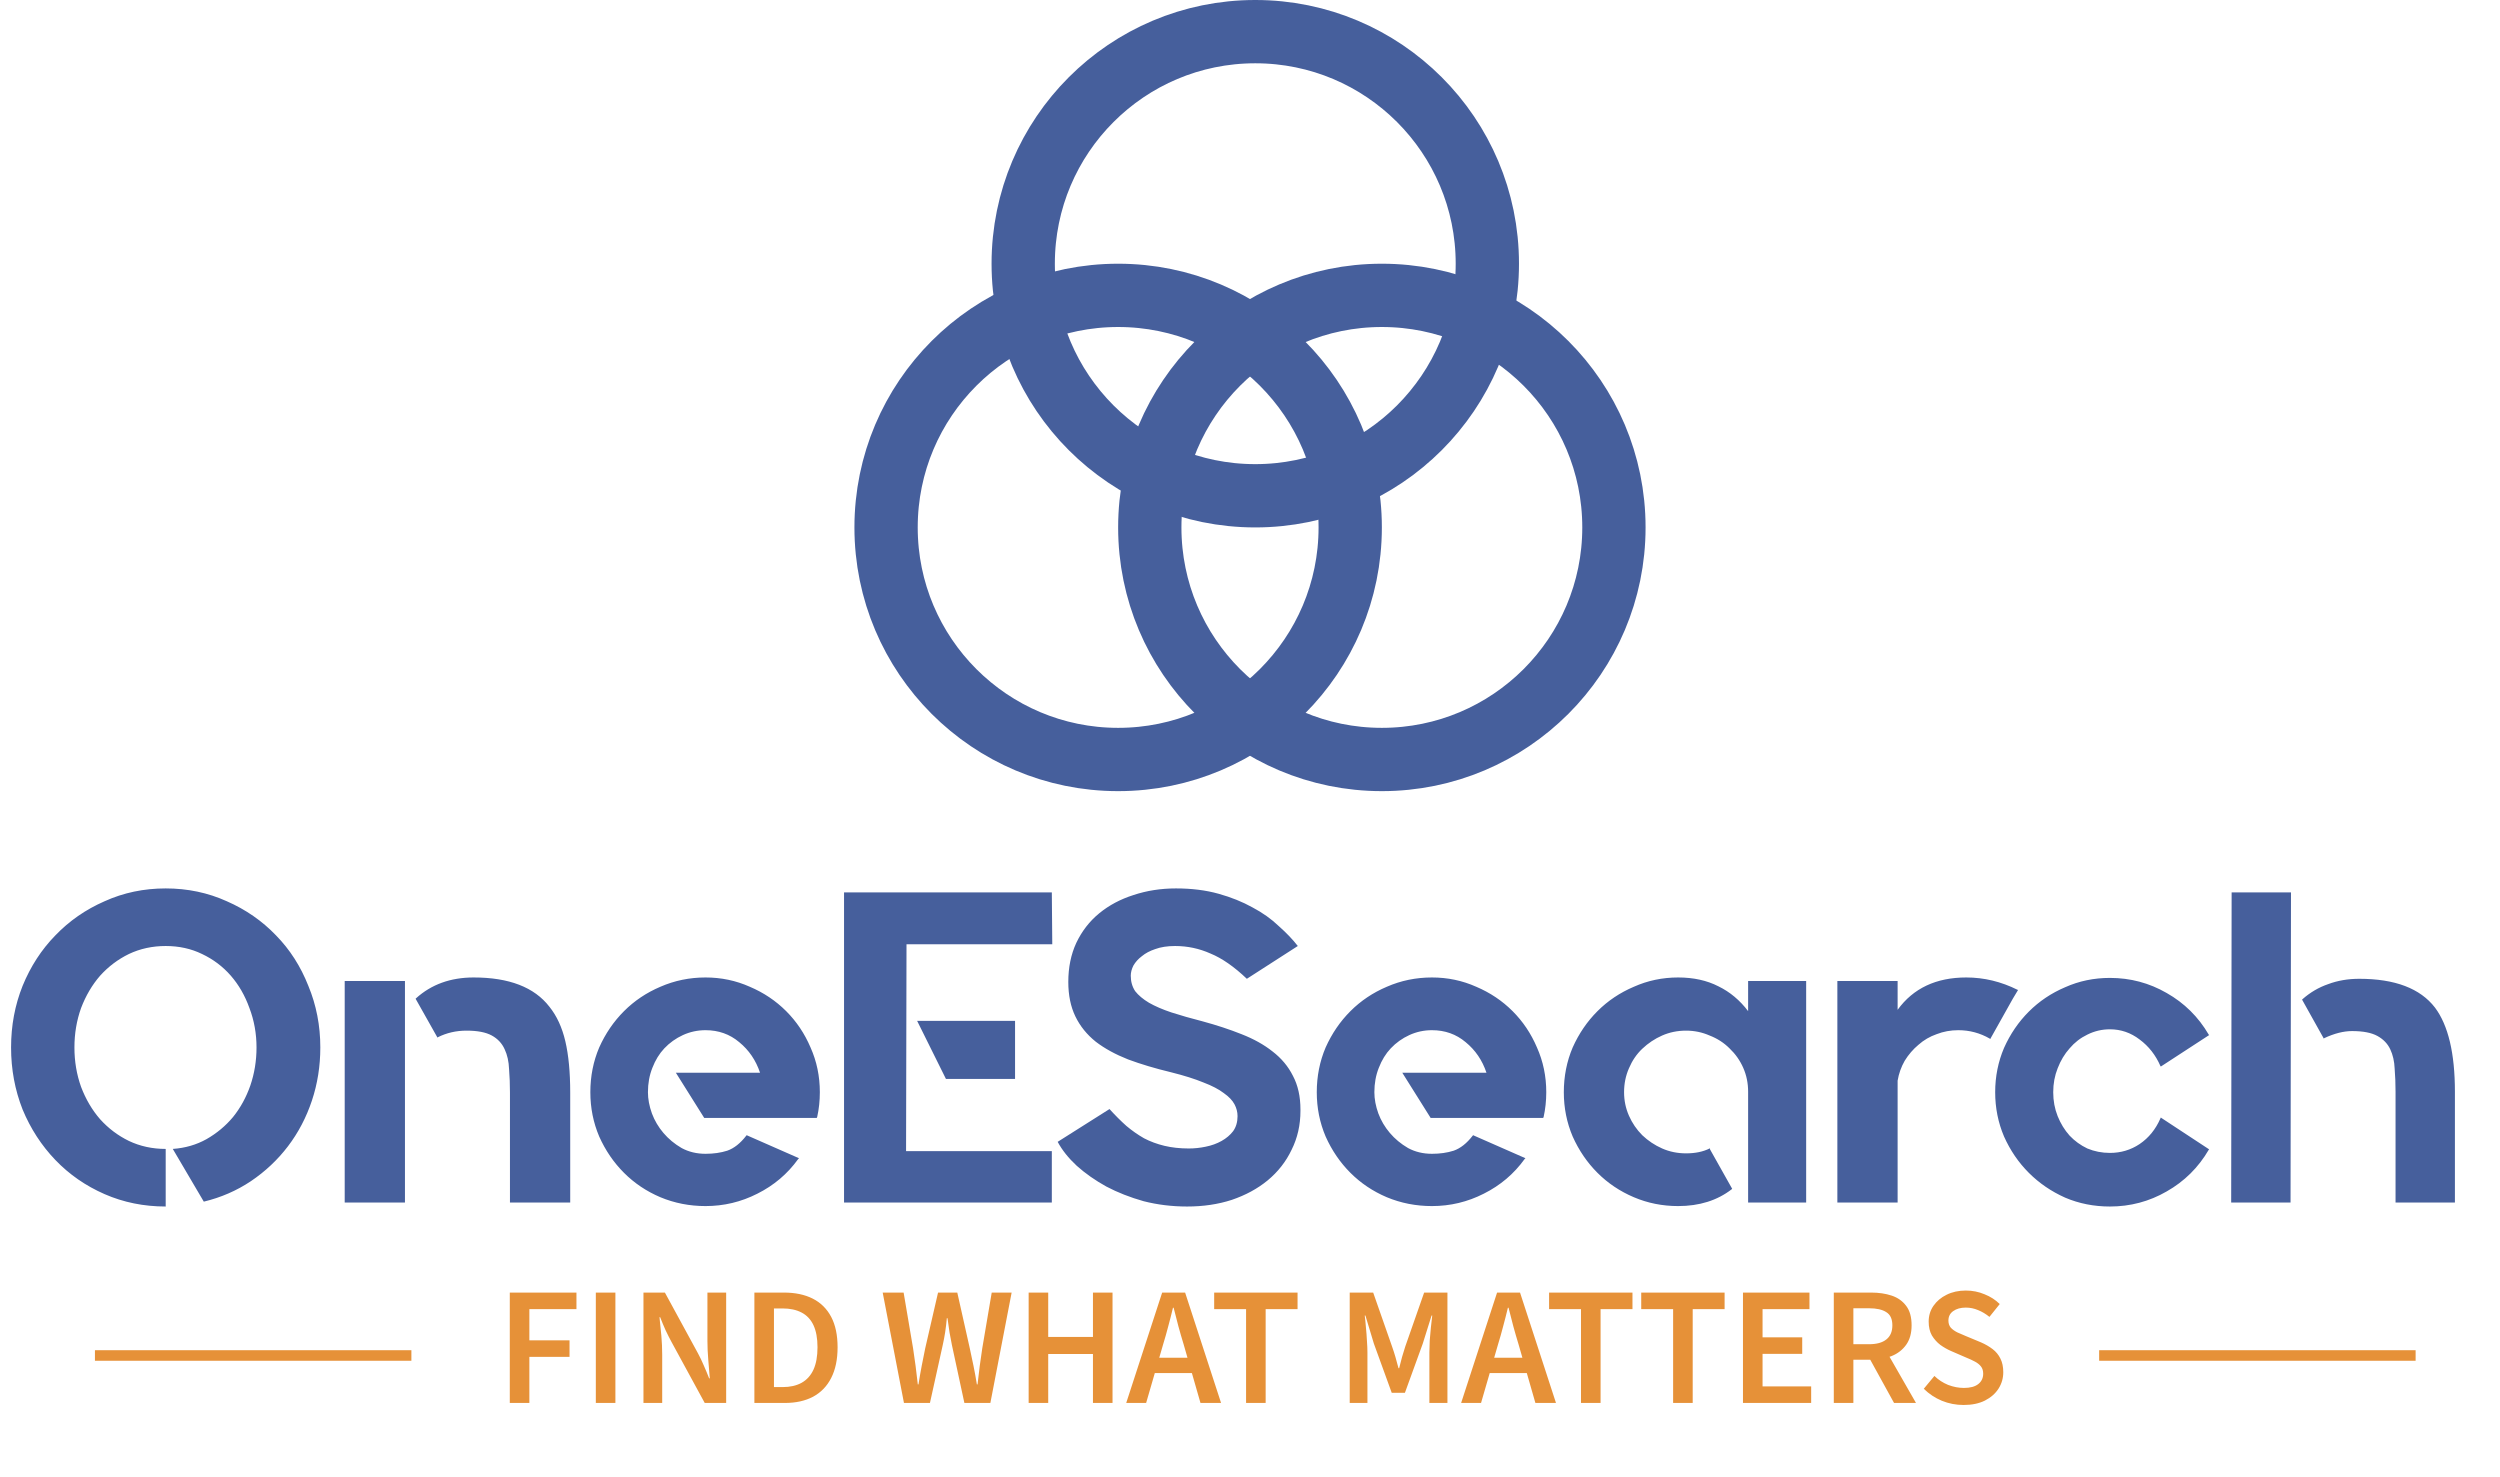
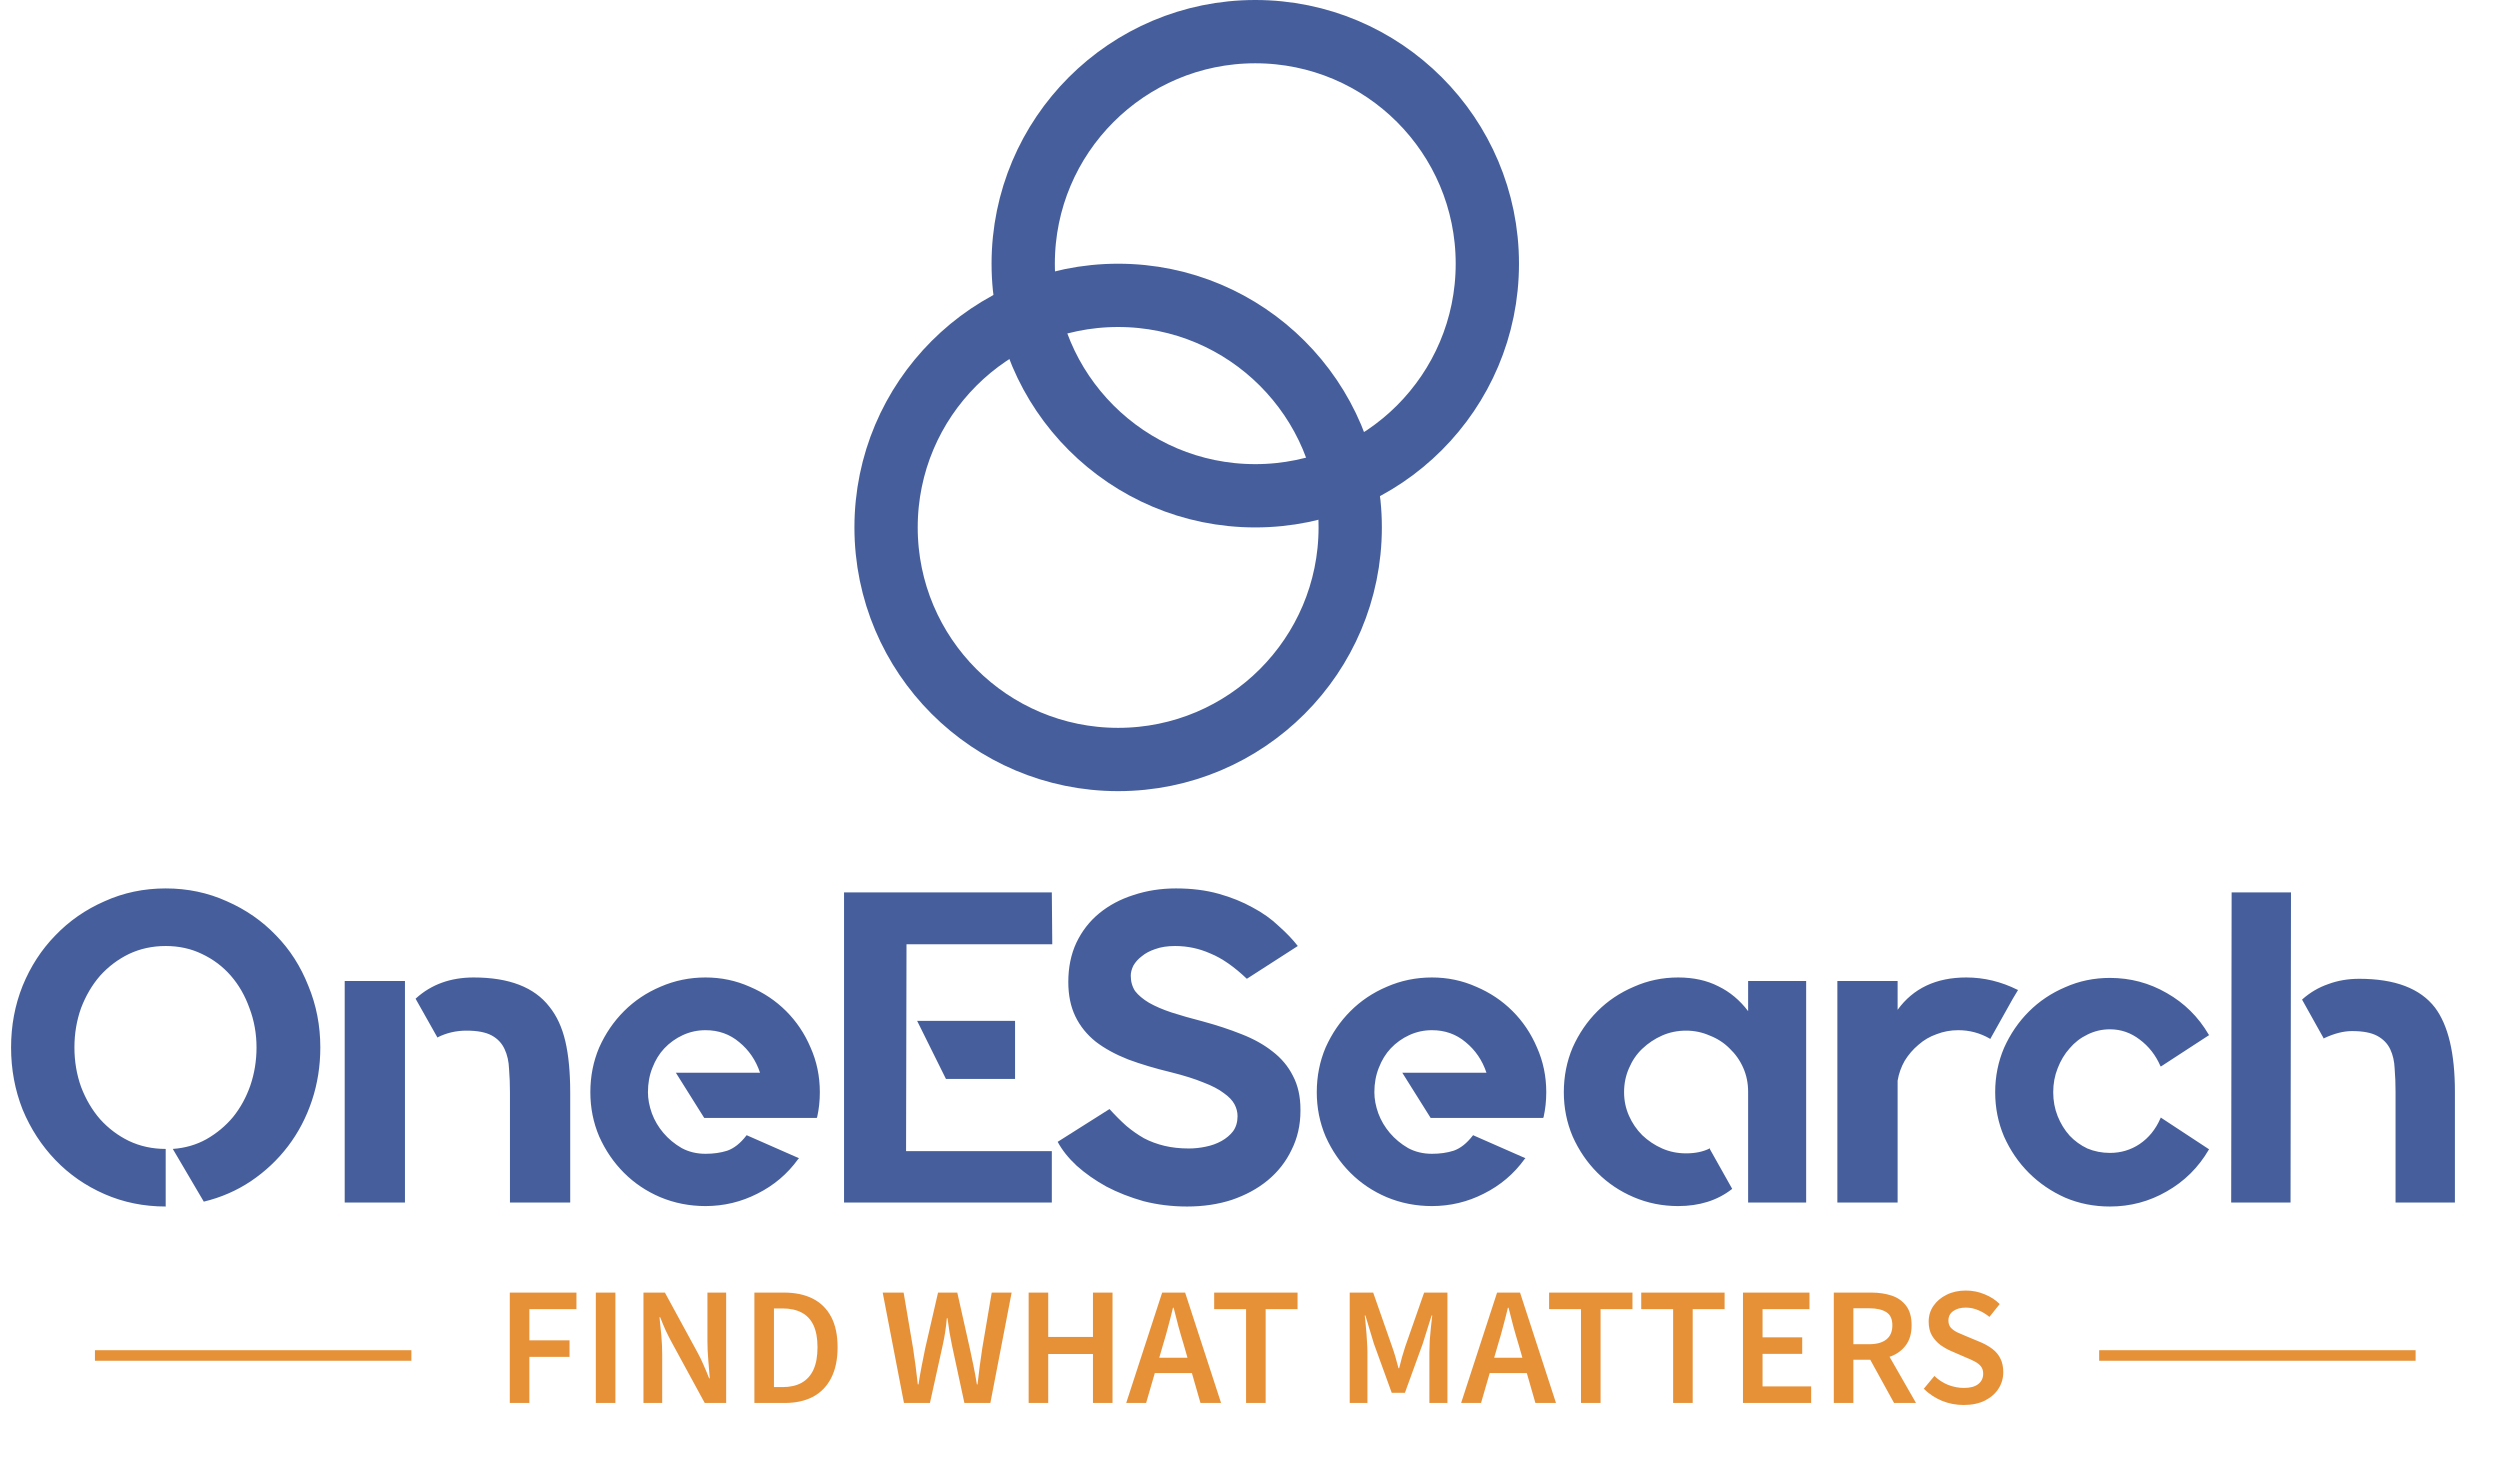
<svg xmlns="http://www.w3.org/2000/svg" width="237" height="140" viewBox="0 0 237 140" fill="none">
  <g clip-path="url(#clip0_82_20)">
    <path d="M15.708 84.222C17.78 84.222 19.712 84.628 21.504 85.44C23.296 86.224 24.85 87.302 26.166 88.674C27.482 90.018 28.504 91.614 29.232 93.462C29.988 95.282 30.366 97.228 30.366 99.3C30.366 101.064 30.1 102.744 29.568 104.34C29.036 105.936 28.28 107.378 27.3 108.666C26.32 109.954 25.144 111.06 23.772 111.984C22.428 112.88 20.944 113.524 19.32 113.916L16.38 108.918C17.556 108.834 18.62 108.526 19.572 107.994C20.552 107.434 21.392 106.734 22.092 105.894C22.792 105.026 23.338 104.032 23.73 102.912C24.122 101.764 24.318 100.56 24.318 99.3C24.318 97.984 24.094 96.738 23.646 95.562C23.226 94.386 22.638 93.364 21.882 92.496C21.126 91.628 20.216 90.942 19.152 90.438C18.116 89.934 16.968 89.682 15.708 89.682C14.448 89.682 13.286 89.934 12.222 90.438C11.186 90.942 10.276 91.628 9.492 92.496C8.736 93.364 8.134 94.386 7.686 95.562C7.266 96.738 7.056 97.984 7.056 99.3C7.056 100.616 7.266 101.862 7.686 103.038C8.134 104.214 8.736 105.236 9.492 106.104C10.276 106.972 11.186 107.658 12.222 108.162C13.286 108.666 14.448 108.918 15.708 108.918V114.378C13.636 114.378 11.704 113.986 9.912 113.202C8.12 112.418 6.566 111.34 5.25 109.968C3.934 108.596 2.898 107 2.142 105.18C1.414 103.332 1.05 101.372 1.05 99.3C1.05 97.228 1.414 95.282 2.142 93.462C2.898 91.614 3.934 90.018 5.25 88.674C6.566 87.302 8.12 86.224 9.912 85.44C11.704 84.628 13.636 84.222 15.708 84.222ZM32.678 93H38.39V114H32.678V93ZM52.082 95.436C52.782 96.304 53.286 97.396 53.594 98.712C53.902 100.028 54.056 101.652 54.056 103.584V114H48.344V103.584C48.344 102.8 48.316 102.058 48.26 101.358C48.232 100.63 48.092 100 47.84 99.468C47.588 98.908 47.182 98.474 46.622 98.166C46.062 97.858 45.264 97.704 44.228 97.704C43.248 97.704 42.338 97.914 41.498 98.334V98.376L41.456 98.334L39.398 94.68L39.44 94.638C40.896 93.322 42.716 92.664 44.9 92.664C48.26 92.664 50.654 93.588 52.082 95.436ZM66.885 92.664C68.369 92.664 69.769 92.958 71.085 93.546C72.401 94.106 73.549 94.876 74.529 95.856C75.509 96.836 76.279 97.984 76.839 99.3C77.427 100.616 77.721 102.03 77.721 103.542C77.721 104.354 77.637 105.138 77.469 105.894L77.427 105.978H66.759L64.071 101.694H72.051C71.659 100.518 71.001 99.552 70.077 98.796C69.181 98.04 68.117 97.662 66.885 97.662C66.129 97.662 65.415 97.816 64.743 98.124C64.071 98.432 63.483 98.852 62.979 99.384C62.503 99.888 62.125 100.504 61.845 101.232C61.565 101.932 61.425 102.702 61.425 103.542C61.425 104.186 61.551 104.858 61.803 105.558C62.055 106.23 62.419 106.846 62.895 107.406C63.371 107.966 63.945 108.442 64.617 108.834C65.289 109.198 66.045 109.38 66.885 109.38C67.641 109.38 68.327 109.282 68.943 109.086C69.587 108.862 70.189 108.386 70.749 107.658L70.791 107.616L70.875 107.658L75.747 109.8L75.663 109.884C74.655 111.284 73.367 112.376 71.799 113.16C70.259 113.944 68.621 114.336 66.885 114.336C65.373 114.336 63.945 114.056 62.601 113.496C61.285 112.936 60.137 112.166 59.157 111.186C58.177 110.206 57.393 109.058 56.805 107.742C56.245 106.426 55.965 105.026 55.965 103.542C55.965 102.03 56.245 100.616 56.805 99.3C57.393 97.984 58.177 96.836 59.157 95.856C60.137 94.876 61.285 94.106 62.601 93.546C63.945 92.958 65.373 92.664 66.885 92.664ZM96.227 102.282H89.675L86.945 96.78H96.227V102.282ZM99.713 84.6L99.755 89.514H85.937L85.895 109.128H99.713V114H80.015V84.6H99.713ZM114.001 96.822C115.345 97.186 116.577 97.592 117.697 98.04C118.845 98.488 119.825 99.034 120.637 99.678C121.477 100.322 122.121 101.092 122.569 101.988C123.045 102.884 123.283 103.948 123.283 105.18V105.306C123.283 106.65 123.003 107.882 122.443 109.002C121.911 110.122 121.155 111.088 120.175 111.9C119.223 112.684 118.089 113.3 116.773 113.748C115.485 114.168 114.071 114.378 112.531 114.378C111.103 114.378 109.731 114.21 108.415 113.874C107.127 113.51 105.951 113.048 104.887 112.488C103.823 111.9 102.885 111.242 102.073 110.514C101.289 109.786 100.687 109.03 100.267 108.246L105.181 105.138C105.713 105.726 106.245 106.258 106.777 106.734C107.309 107.182 107.869 107.574 108.457 107.91C109.045 108.218 109.689 108.456 110.389 108.624C111.089 108.792 111.859 108.876 112.699 108.876C113.231 108.876 113.763 108.82 114.295 108.708C114.855 108.596 115.359 108.414 115.807 108.162C116.255 107.91 116.619 107.602 116.899 107.238C117.179 106.846 117.319 106.37 117.319 105.81C117.319 105.418 117.221 105.04 117.025 104.676C116.829 104.312 116.493 103.962 116.017 103.626C115.541 103.262 114.897 102.926 114.085 102.618C113.273 102.282 112.251 101.96 111.019 101.652C109.507 101.288 108.149 100.882 106.945 100.434C105.741 99.958 104.719 99.398 103.879 98.754C103.039 98.082 102.395 97.284 101.947 96.36C101.499 95.436 101.275 94.344 101.275 93.084C101.275 91.712 101.527 90.48 102.031 89.388C102.563 88.268 103.291 87.33 104.215 86.574C105.139 85.818 106.217 85.244 107.449 84.852C108.709 84.432 110.053 84.222 111.481 84.222C112.965 84.222 114.309 84.39 115.513 84.726C116.717 85.062 117.795 85.496 118.747 86.028C119.699 86.532 120.525 87.12 121.225 87.792C121.953 88.436 122.555 89.066 123.031 89.682L118.201 92.79C116.997 91.642 115.849 90.844 114.757 90.396C113.693 89.92 112.573 89.682 111.397 89.682C110.669 89.682 110.039 89.78 109.507 89.976C109.003 90.144 108.583 90.368 108.247 90.648C107.911 90.9 107.645 91.194 107.449 91.53C107.281 91.866 107.197 92.188 107.197 92.496C107.197 93.056 107.337 93.546 107.617 93.966C107.925 94.358 108.359 94.722 108.919 95.058C109.507 95.394 110.221 95.702 111.061 95.982C111.929 96.262 112.909 96.542 114.001 96.822ZM135.75 92.664C137.234 92.664 138.634 92.958 139.95 93.546C141.266 94.106 142.414 94.876 143.394 95.856C144.374 96.836 145.144 97.984 145.704 99.3C146.292 100.616 146.586 102.03 146.586 103.542C146.586 104.354 146.502 105.138 146.334 105.894L146.292 105.978H135.624L132.936 101.694H140.916C140.524 100.518 139.866 99.552 138.942 98.796C138.046 98.04 136.982 97.662 135.75 97.662C134.994 97.662 134.28 97.816 133.608 98.124C132.936 98.432 132.348 98.852 131.844 99.384C131.368 99.888 130.99 100.504 130.71 101.232C130.43 101.932 130.29 102.702 130.29 103.542C130.29 104.186 130.416 104.858 130.668 105.558C130.92 106.23 131.284 106.846 131.76 107.406C132.236 107.966 132.81 108.442 133.482 108.834C134.154 109.198 134.91 109.38 135.75 109.38C136.506 109.38 137.192 109.282 137.808 109.086C138.452 108.862 139.054 108.386 139.614 107.658L139.656 107.616L139.74 107.658L144.612 109.8L144.528 109.884C143.52 111.284 142.232 112.376 140.664 113.16C139.124 113.944 137.486 114.336 135.75 114.336C134.238 114.336 132.81 114.056 131.466 113.496C130.15 112.936 129.002 112.166 128.022 111.186C127.042 110.206 126.258 109.058 125.67 107.742C125.11 106.426 124.83 105.026 124.83 103.542C124.83 102.03 125.11 100.616 125.67 99.3C126.258 97.984 127.042 96.836 128.022 95.856C129.002 94.876 130.15 94.106 131.466 93.546C132.81 92.958 134.238 92.664 135.75 92.664ZM171.224 93V114H165.722V103.5C165.722 102.688 165.568 101.932 165.26 101.232C164.952 100.532 164.518 99.916 163.958 99.384C163.426 98.852 162.796 98.446 162.068 98.166C161.368 97.858 160.626 97.704 159.842 97.704C159.03 97.704 158.274 97.858 157.574 98.166C156.874 98.474 156.244 98.894 155.684 99.426C155.152 99.93 154.732 100.546 154.424 101.274C154.116 101.974 153.962 102.73 153.962 103.542C153.962 104.326 154.116 105.068 154.424 105.768C154.732 106.468 155.152 107.084 155.684 107.616C156.244 108.148 156.874 108.568 157.574 108.876C158.274 109.184 159.03 109.338 159.842 109.338C160.71 109.338 161.452 109.184 162.068 108.876H162.11V108.96L164.21 112.698L164.168 112.74C162.796 113.804 161.102 114.336 159.086 114.336C157.602 114.336 156.202 114.056 154.886 113.496C153.57 112.936 152.422 112.166 151.442 111.186C150.462 110.206 149.678 109.058 149.09 107.742C148.53 106.426 148.25 105.026 148.25 103.542C148.25 102.03 148.53 100.616 149.09 99.3C149.678 97.984 150.462 96.836 151.442 95.856C152.422 94.876 153.57 94.106 154.886 93.546C156.202 92.958 157.602 92.664 159.086 92.664C160.542 92.664 161.816 92.944 162.908 93.504C164 94.036 164.938 94.82 165.722 95.856V93H171.224ZM191.318 93.84L190.814 94.68L188.672 98.502L188.63 98.46C187.706 97.928 186.712 97.662 185.648 97.662C184.92 97.662 184.234 97.788 183.59 98.04C182.946 98.264 182.372 98.6 181.868 99.048C181.364 99.468 180.93 99.972 180.566 100.56C180.23 101.148 180.006 101.778 179.894 102.45V114H174.182V93H179.894V95.73C181.378 93.686 183.548 92.664 186.404 92.664C188.084 92.664 189.708 93.056 191.276 93.84H191.318ZM204.893 105.978L209.429 108.96L209.387 109.002C208.407 110.682 207.077 111.998 205.397 112.95C203.745 113.902 201.953 114.378 200.021 114.378C198.509 114.378 197.095 114.098 195.779 113.538C194.463 112.95 193.315 112.166 192.335 111.186C191.355 110.206 190.571 109.058 189.983 107.742C189.423 106.426 189.143 105.026 189.143 103.542C189.143 102.058 189.423 100.658 189.983 99.342C190.571 98.026 191.355 96.878 192.335 95.898C193.315 94.918 194.463 94.148 195.779 93.588C197.095 93 198.509 92.706 200.021 92.706C201.953 92.706 203.745 93.182 205.397 94.134C207.077 95.086 208.407 96.402 209.387 98.082L209.429 98.124L204.851 101.106L204.809 101.064C204.361 100.028 203.703 99.188 202.835 98.544C201.995 97.9 201.057 97.578 200.021 97.578C199.265 97.578 198.551 97.746 197.879 98.082C197.235 98.39 196.675 98.824 196.199 99.384C195.723 99.916 195.345 100.546 195.065 101.274C194.785 101.974 194.645 102.73 194.645 103.542C194.645 104.354 194.785 105.11 195.065 105.81C195.345 106.51 195.723 107.126 196.199 107.658C196.675 108.162 197.235 108.568 197.879 108.876C198.551 109.156 199.265 109.296 200.021 109.296C201.057 109.296 201.995 109.016 202.835 108.456C203.703 107.868 204.361 107.056 204.809 106.02L204.851 105.936L204.893 105.978ZM211.558 84.6H217.186L217.144 114H211.516L211.558 84.6ZM230.836 95.52C232.096 97.2 232.726 99.86 232.726 103.5V114H227.098V103.5C227.098 102.744 227.07 102.016 227.014 101.316C226.986 100.616 226.846 100 226.594 99.468C226.342 98.936 225.936 98.516 225.376 98.208C224.816 97.9 224.018 97.746 222.982 97.746C222.17 97.746 221.288 97.97 220.336 98.418L220.294 98.46L220.252 98.376L218.236 94.764L218.278 94.722C219.006 94.078 219.818 93.602 220.714 93.294C221.61 92.958 222.59 92.79 223.654 92.79C227.042 92.79 229.436 93.7 230.836 95.52Z" fill="#465f9c" />
    <path d="M48.328 133V122.536H54.648V124.104H50.184V127.064H53.992V128.632H50.184V133H48.328ZM56.484 133V122.536H58.34V133H56.484ZM61 133V122.536H63.032L66.168 128.296C66.36 128.648 66.541 129.027 66.712 129.432C66.893 129.837 67.064 130.248 67.224 130.664H67.288C67.245 130.099 67.197 129.512 67.144 128.904C67.091 128.285 67.064 127.688 67.064 127.112V122.536H68.84V133H66.808L63.672 127.24C63.48 126.888 63.288 126.509 63.096 126.104C62.914 125.699 62.744 125.288 62.584 124.872H62.52C62.584 125.416 62.642 125.997 62.696 126.616C62.749 127.224 62.776 127.827 62.776 128.424V133H61ZM71.516 133V122.536H74.316C75.382 122.536 76.294 122.728 77.052 123.112C77.809 123.496 78.39 124.072 78.796 124.84C79.201 125.608 79.403 126.568 79.403 127.72C79.403 128.872 79.201 129.843 78.796 130.632C78.401 131.411 77.83 132.003 77.084 132.408C76.337 132.803 75.446 133 74.412 133H71.516ZM73.371 131.496H74.188C74.891 131.496 75.489 131.363 75.98 131.096C76.481 130.819 76.859 130.403 77.115 129.848C77.371 129.293 77.499 128.584 77.499 127.72C77.499 126.867 77.371 126.168 77.115 125.624C76.859 125.08 76.481 124.68 75.98 124.424C75.489 124.168 74.891 124.04 74.188 124.04H73.371V131.496ZM85.695 133L83.679 122.536H85.663L86.559 127.816C86.644 128.371 86.724 128.931 86.799 129.496C86.873 130.051 86.943 130.632 87.007 131.24H87.071C87.167 130.632 87.268 130.051 87.375 129.496C87.481 128.931 87.593 128.371 87.711 127.816L88.927 122.536H90.751L91.935 127.816C92.052 128.36 92.169 128.915 92.287 129.48C92.404 130.045 92.511 130.632 92.607 131.24H92.671C92.735 130.632 92.804 130.051 92.879 129.496C92.964 128.931 93.044 128.371 93.119 127.816L94.015 122.536H95.903L93.887 133H91.423L90.239 127.496C90.164 127.112 90.089 126.717 90.015 126.312C89.951 125.896 89.887 125.448 89.823 124.968H89.759C89.716 125.448 89.663 125.896 89.599 126.312C89.535 126.717 89.46 127.112 89.375 127.496L88.159 133H85.695ZM97.516 133V122.536H99.371V126.744H103.612V122.536H105.468V133H103.612V128.36H99.371V133H97.516ZM106.765 133L110.173 122.536H112.349L115.757 133H113.805L112.205 127.432C112.034 126.877 111.869 126.307 111.709 125.72C111.56 125.133 111.41 124.552 111.261 123.976H111.197C111.058 124.563 110.909 125.149 110.749 125.736C110.6 126.312 110.44 126.877 110.269 127.432L108.653 133H106.765ZM108.781 130.168V128.712H113.709V130.168H108.781ZM118.128 133V124.104H115.104V122.536H123.008V124.104H119.984V133H118.128ZM127.953 133V122.536H130.177L131.969 127.656C132.086 127.987 132.193 128.317 132.289 128.648C132.385 128.968 132.481 129.32 132.577 129.704H132.641C132.737 129.32 132.828 128.968 132.913 128.648C133.009 128.317 133.11 127.987 133.217 127.656L135.009 122.536H137.217V133H135.505V128.232C135.505 127.901 135.516 127.523 135.537 127.096C135.569 126.669 135.606 126.248 135.649 125.832C135.692 125.405 135.734 125.032 135.777 124.712H135.713L134.881 127.368L133.185 132.04H131.937L130.241 127.368L129.441 124.712H129.377C129.42 125.032 129.457 125.405 129.489 125.832C129.532 126.248 129.564 126.669 129.585 127.096C129.617 127.523 129.633 127.901 129.633 128.232V133H127.953ZM138.515 133L141.923 122.536H144.099L147.507 133H145.555L143.955 127.432C143.784 126.877 143.619 126.307 143.459 125.72C143.31 125.133 143.16 124.552 143.011 123.976H142.947C142.808 124.563 142.659 125.149 142.499 125.736C142.35 126.312 142.19 126.877 142.019 127.432L140.403 133H138.515ZM140.531 130.168V128.712H145.459V130.168H140.531ZM149.878 133V124.104H146.854V122.536H154.758V124.104H151.734V133H149.878ZM158.612 133V124.104H155.588V122.536H163.492V124.104H160.468V133H158.612ZM165.234 133V122.536H171.538V124.104H167.09V126.776H170.85V128.344H167.09V131.432H171.698V133H165.234ZM173.844 133V122.536H177.38C178.105 122.536 178.756 122.632 179.332 122.824C179.908 123.016 180.366 123.341 180.708 123.8C181.049 124.248 181.22 124.861 181.22 125.64C181.22 126.387 181.049 127 180.708 127.48C180.366 127.96 179.908 128.317 179.332 128.552C178.756 128.787 178.105 128.904 177.38 128.904H175.7V133H173.844ZM175.7 127.432H177.188C177.902 127.432 178.446 127.283 178.82 126.984C179.204 126.685 179.396 126.237 179.396 125.64C179.396 125.043 179.204 124.627 178.82 124.392C178.446 124.147 177.902 124.024 177.188 124.024H175.7V127.432ZM179.556 133L177.028 128.408L178.372 127.304L181.636 133H179.556ZM186.15 133.192C185.424 133.192 184.736 133.059 184.086 132.792C183.446 132.525 182.875 132.147 182.374 131.656L183.382 130.44C183.755 130.803 184.187 131.085 184.678 131.288C185.179 131.48 185.68 131.576 186.182 131.576C186.779 131.576 187.232 131.453 187.542 131.208C187.851 130.963 188.006 130.637 188.006 130.232C188.006 129.944 187.936 129.715 187.798 129.544C187.659 129.363 187.467 129.208 187.222 129.08C186.987 128.952 186.71 128.824 186.39 128.696L184.95 128.072C184.608 127.923 184.272 127.731 183.942 127.496C183.622 127.251 183.355 126.952 183.142 126.6C182.939 126.237 182.838 125.8 182.838 125.288C182.838 124.733 182.987 124.237 183.286 123.8C183.595 123.352 184.011 123 184.534 122.744C185.067 122.477 185.675 122.344 186.358 122.344C186.987 122.344 187.579 122.461 188.134 122.696C188.699 122.92 189.179 123.229 189.574 123.624L188.598 124.84C188.256 124.563 187.899 124.349 187.526 124.2C187.152 124.04 186.763 123.96 186.358 123.96C185.867 123.96 185.467 124.072 185.158 124.296C184.859 124.509 184.71 124.808 184.71 125.192C184.71 125.459 184.784 125.683 184.934 125.864C185.094 126.035 185.302 126.184 185.558 126.312C185.824 126.429 186.096 126.547 186.374 126.664L187.798 127.256C188.214 127.437 188.582 127.651 188.902 127.896C189.222 128.141 189.467 128.44 189.638 128.792C189.819 129.144 189.91 129.576 189.91 130.088C189.91 130.653 189.76 131.171 189.462 131.64C189.163 132.109 188.731 132.488 188.166 132.776C187.611 133.053 186.939 133.192 186.15 133.192Z" fill="#E69138" />
    <line x1="39" y1="128.5" x2="9" y2="128.5" stroke="#E69138" />
    <line x1="229" y1="128.5" x2="199" y2="128.5" stroke="#E69138" />
    <circle cx="119" cy="25" r="22" stroke="#465f9c" stroke-width="6" />
-     <circle cx="131" cy="50" r="22" stroke="#465f9c" stroke-width="6" />
    <circle cx="106" cy="50" r="22" stroke="#465f9c" stroke-width="6" />
  </g>
  <defs>
    <clipPath id="clip0_82_20">
      <rect width="237" height="140" fill="white" />
    </clipPath>
  </defs>
</svg>